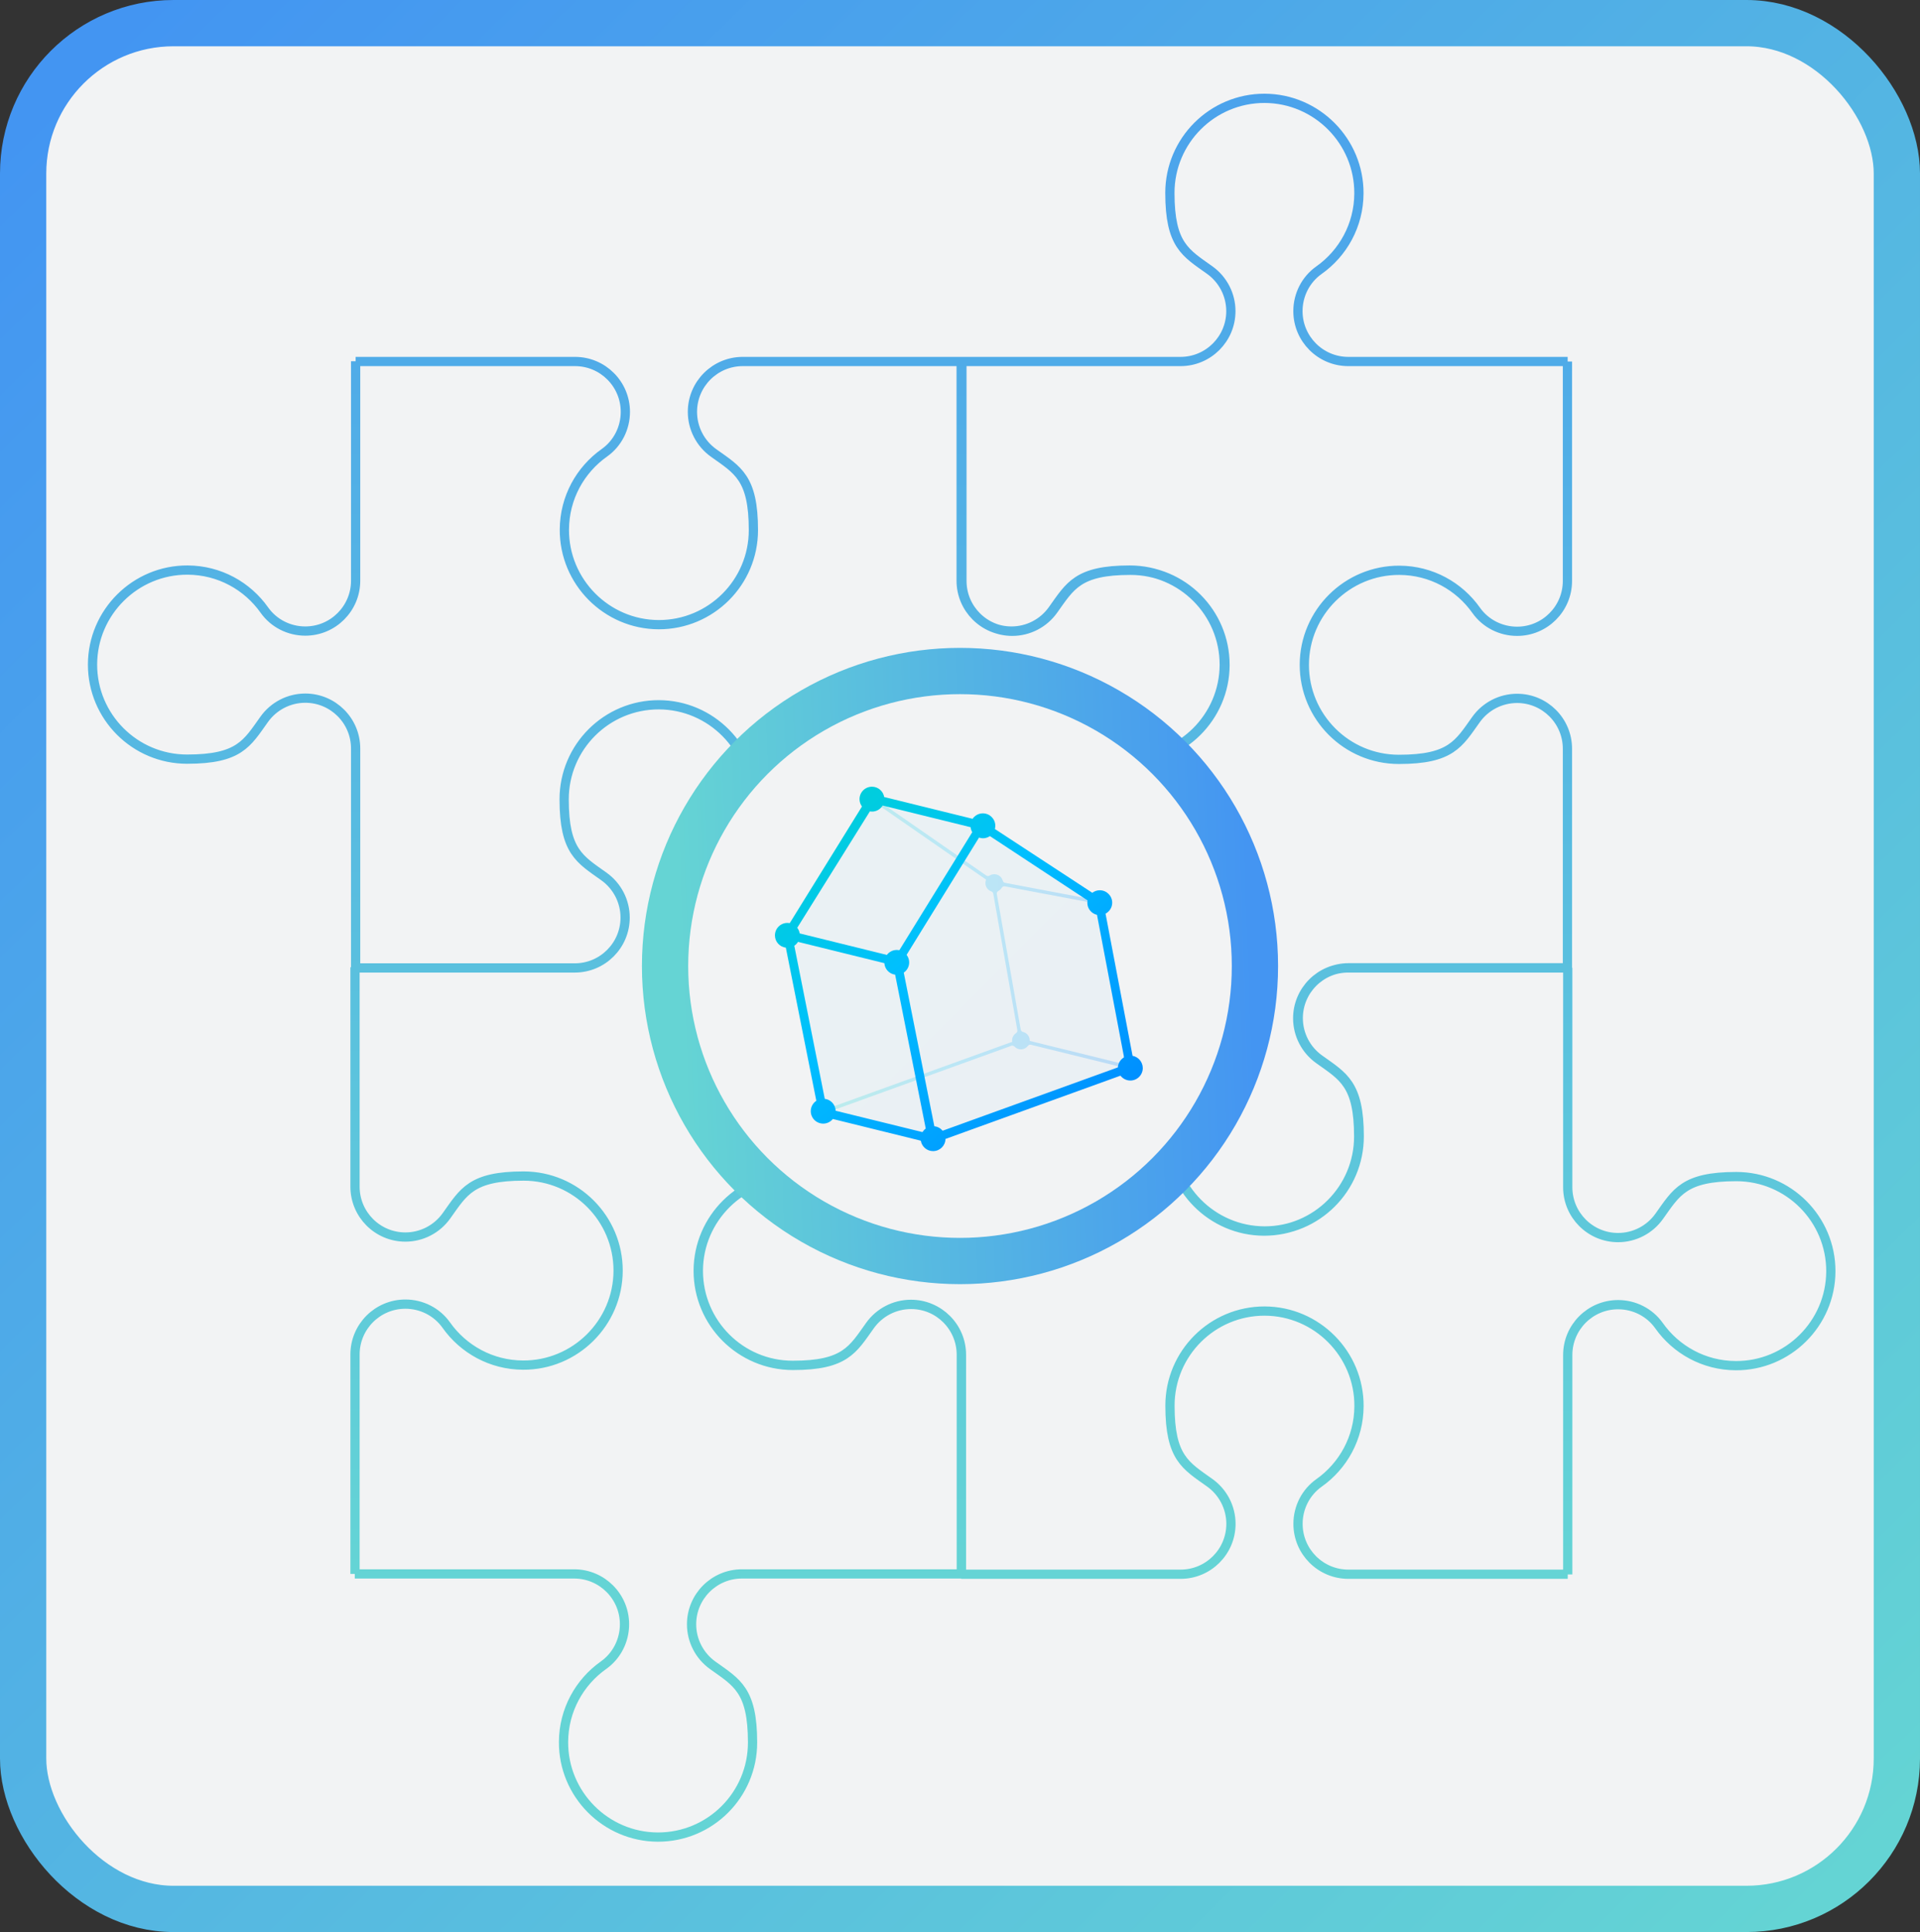
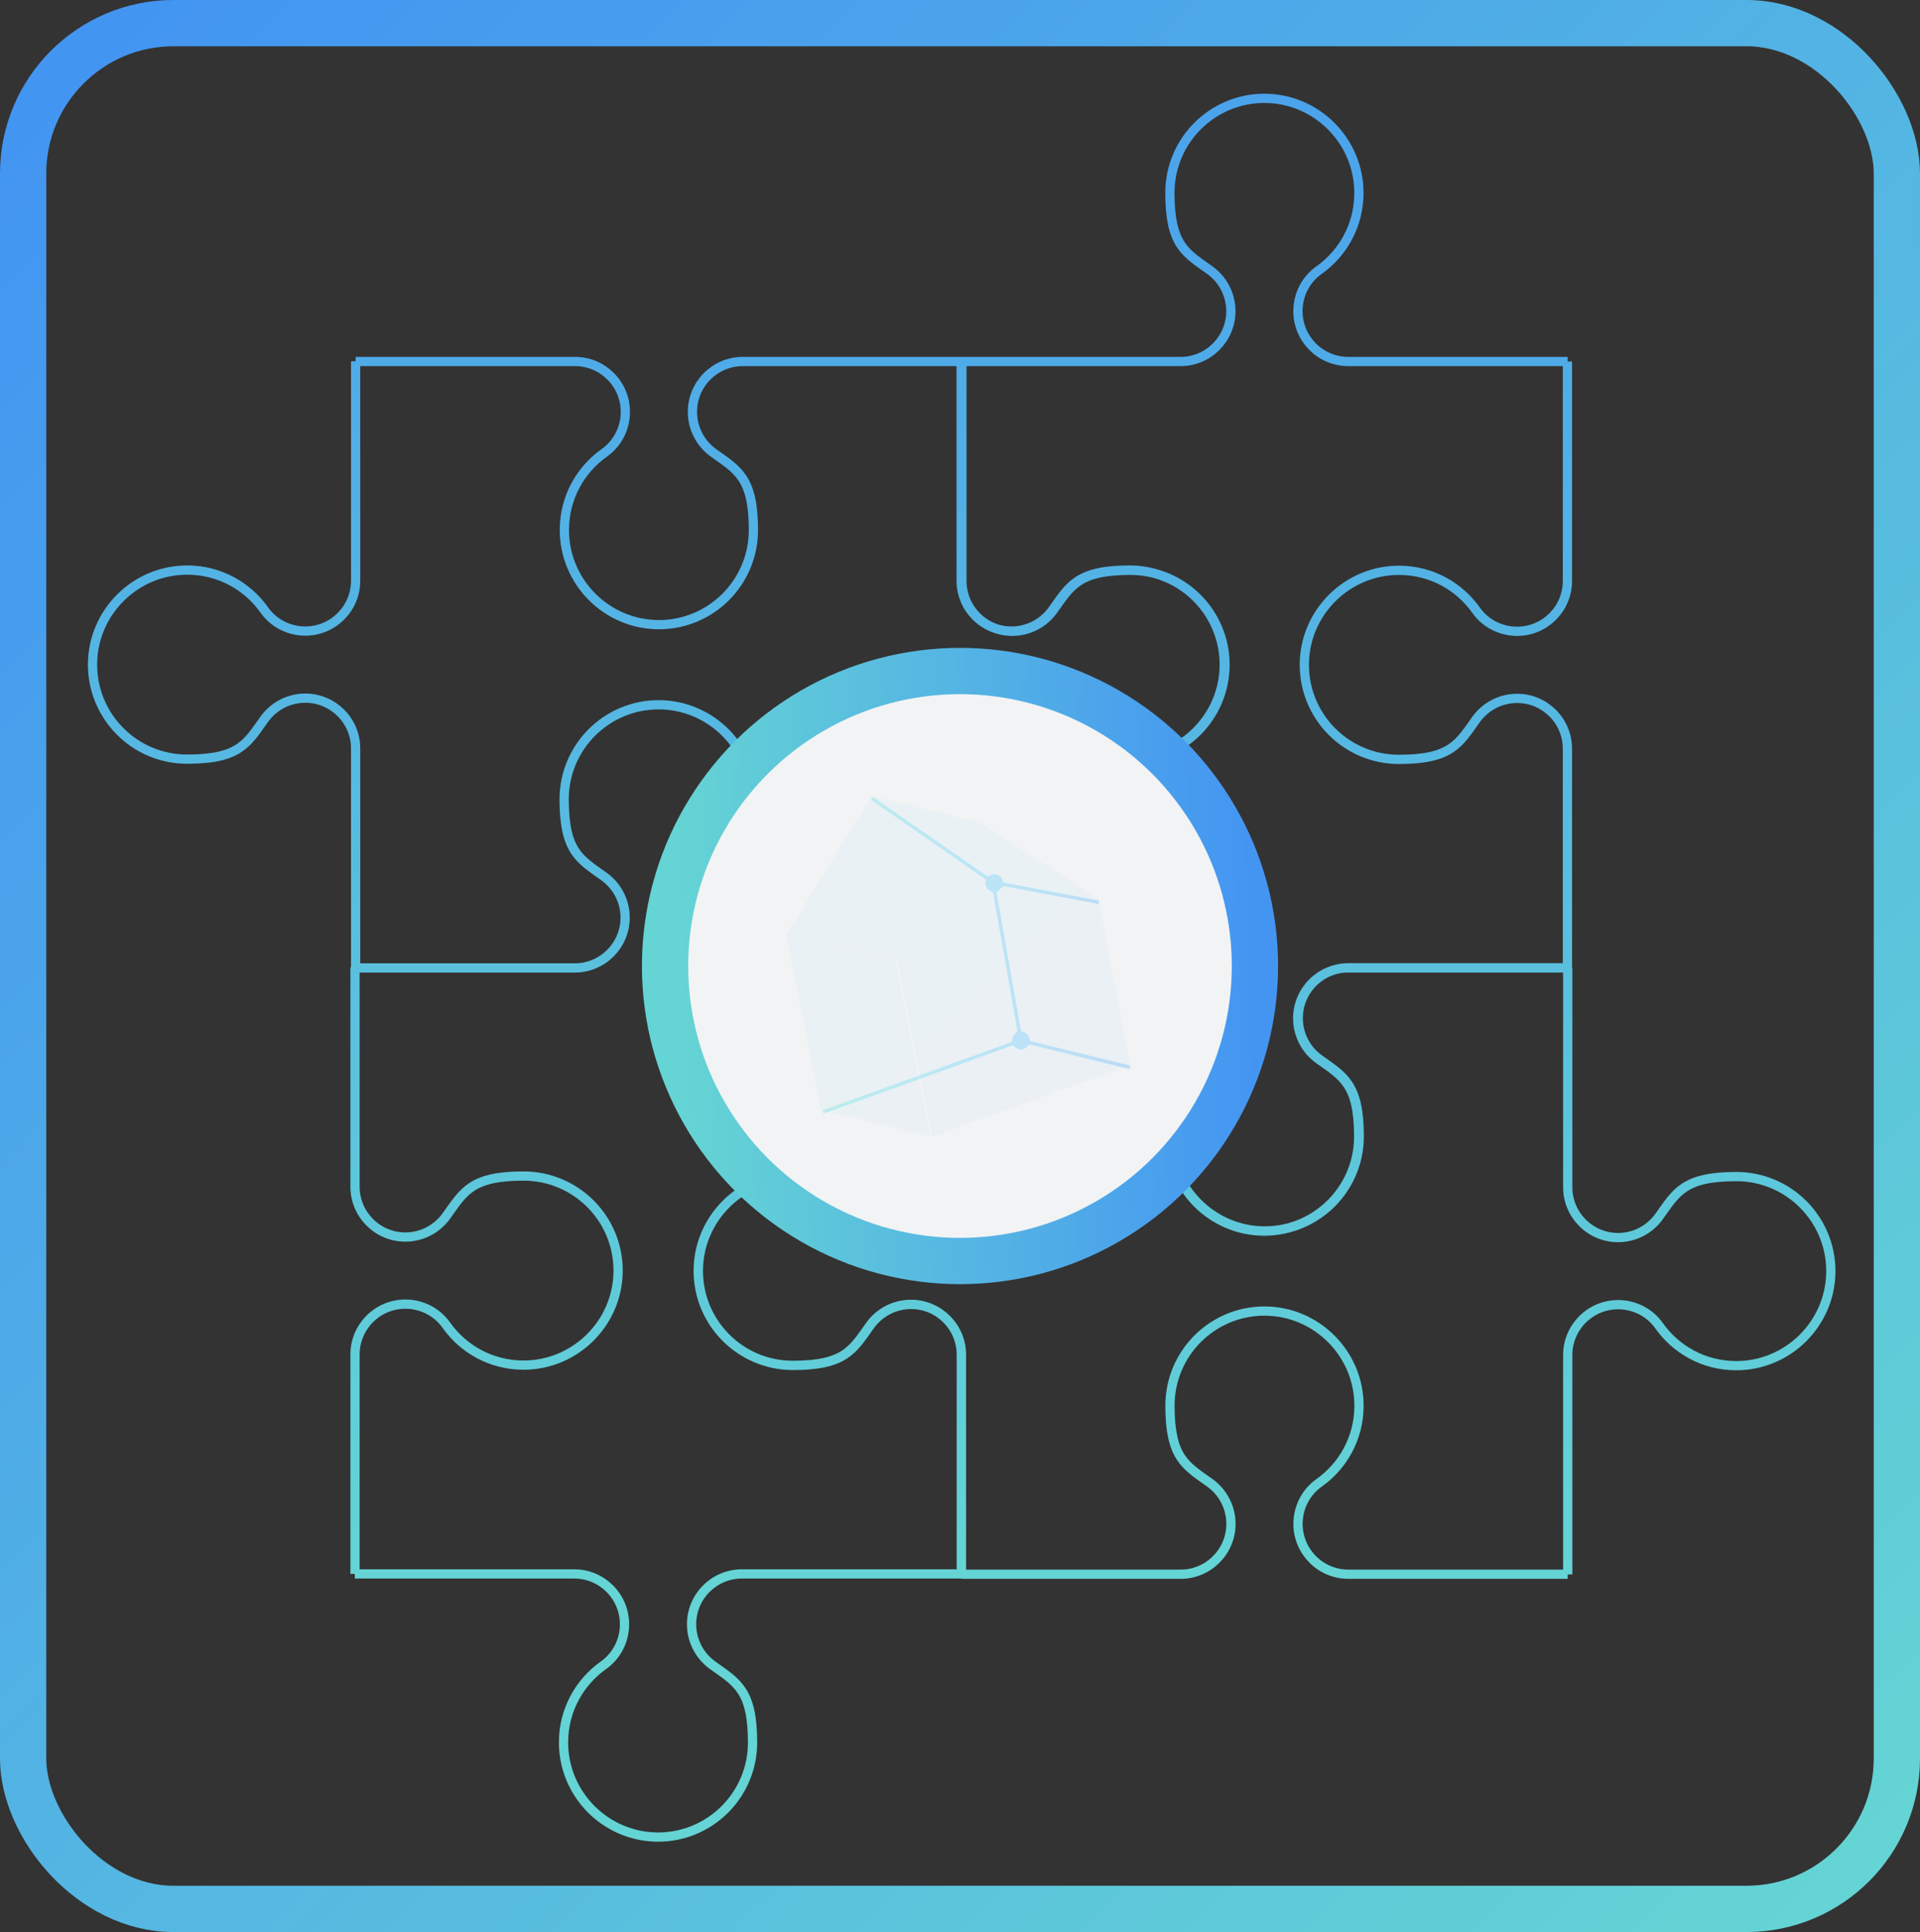
<svg xmlns="http://www.w3.org/2000/svg" width="332" height="334" viewBox="0 0 332 334" fill="none">
  <rect x="0" y="0" width="332" height="334" fill="#333333" stroke="none" />
-   <rect x="4" y="4" width="324" height="326" rx="26" fill="#F2F3F4" />
  <rect x="4" y="4" width="324" height="326" rx="26" stroke="url(#paint0_linear_2368_957)" stroke-width="8" />
  <path d="M61.495 62.455V100.387C61.495 105.194 57.594 109.095 52.787 109.095C49.991 109.095 47.342 107.763 45.718 105.473C42.775 101.306 37.942 98.577 32.456 98.55C23.429 98.497 16.027 105.833 16 114.86C15.987 123.9 23.31 131.237 32.35 131.237C41.39 131.237 42.709 128.52 45.678 124.366C47.315 122.063 49.965 120.692 52.787 120.692C57.594 120.692 61.495 124.593 61.495 129.399V167.332M166.332 167.332H128.399C123.593 167.332 119.692 163.43 119.692 158.624C119.692 155.828 121.023 153.178 123.313 151.554C127.481 148.612 130.21 143.779 130.237 138.293C130.29 129.266 122.954 121.863 113.927 121.837C104.886 121.823 97.55 129.146 97.55 138.187C97.55 147.227 100.266 148.545 104.42 151.514C106.724 153.152 108.095 155.801 108.095 158.624C108.095 163.43 104.194 167.332 99.387 167.332H61.455M166.332 167.371V129.439C166.332 124.633 170.233 120.732 175.039 120.732C177.835 120.732 180.485 122.063 182.109 124.353C185.051 128.52 189.885 131.25 195.37 131.276C204.397 131.33 211.8 123.994 211.826 114.966C211.84 105.926 204.517 98.59 195.477 98.59C186.436 98.59 185.118 101.306 182.149 105.46C180.511 107.763 177.862 109.135 175.039 109.135C170.233 109.135 166.332 105.234 166.332 100.427V62.495M61.495 62.495H99.427C104.234 62.495 108.135 66.396 108.135 71.202C108.135 73.998 106.803 76.648 104.513 78.272C100.346 81.215 97.617 86.048 97.59 91.533C97.537 100.56 104.873 107.963 113.9 107.99C122.94 108.003 130.276 100.68 130.276 91.64C130.276 82.6 127.56 81.281 123.406 78.312C121.103 76.675 119.732 74.025 119.732 71.202C119.732 66.396 123.633 62.495 128.439 62.495H166.372M166.252 167.265V205.197C166.252 210.004 162.351 213.905 157.544 213.905C154.748 213.905 152.099 212.573 150.474 210.283C147.532 206.116 142.699 203.387 137.213 203.36C128.186 203.307 120.784 210.643 120.757 219.67C120.744 228.71 128.066 236.047 137.107 236.047C146.147 236.047 147.465 233.33 150.434 229.176C152.072 226.873 154.722 225.502 157.544 225.502C162.351 225.502 166.252 229.403 166.252 234.209V272.142M271.088 272.142H233.156C228.349 272.142 224.448 268.24 224.448 263.434C224.448 260.638 225.78 257.988 228.07 256.364C232.237 253.422 234.967 248.589 234.993 243.103C235.047 234.076 227.71 226.673 218.683 226.647C209.643 226.633 202.307 233.956 202.307 242.997C202.307 252.037 205.023 253.355 209.177 256.324C211.48 257.962 212.852 260.611 212.852 263.434C212.852 268.24 208.951 272.142 204.144 272.142H166.212M271.088 272.182V234.249C271.088 229.443 274.989 225.542 279.796 225.542C282.592 225.542 285.241 226.873 286.866 229.163C289.808 233.33 294.641 236.06 300.127 236.086C309.154 236.14 316.557 228.804 316.583 219.776C316.597 210.736 309.274 203.4 300.233 203.4C291.193 203.4 289.875 206.116 286.906 210.27C285.268 212.573 282.618 213.945 279.796 213.945C274.989 213.945 271.088 210.044 271.088 205.237V167.305M166.252 167.305H204.184C208.991 167.305 212.892 171.206 212.892 176.012C212.892 178.808 211.56 181.458 209.27 183.082C205.103 186.025 202.373 190.858 202.347 196.343C202.294 205.37 209.63 212.773 218.657 212.8C227.697 212.813 235.033 205.49 235.033 196.45C235.033 187.409 232.317 186.091 228.163 183.122C225.86 181.485 224.488 178.835 224.488 176.012C224.488 171.206 228.39 167.305 233.196 167.305H271.128M271.075 62.495H233.143C228.336 62.495 224.435 58.594 224.435 53.787C224.435 50.991 225.767 48.342 228.057 46.718C232.224 43.775 234.953 38.942 234.98 33.456C235.033 24.429 227.697 17.027 218.67 17C209.63 16.987 202.293 24.31 202.293 33.35C202.293 42.39 205.01 43.709 209.164 46.678C211.467 48.315 212.838 50.965 212.838 53.787C212.838 58.594 208.937 62.495 204.131 62.495H166.198M166.198 167.332V129.399C166.198 124.593 170.1 120.692 174.906 120.692C177.702 120.692 180.352 122.023 181.976 124.313C184.918 128.48 189.751 131.21 195.237 131.237C204.264 131.29 211.667 123.954 211.693 114.927C211.707 105.886 204.384 98.55 195.343 98.55C186.303 98.55 184.985 101.266 182.016 105.42C180.378 107.724 177.729 109.095 174.906 109.095C170.1 109.095 166.198 105.194 166.198 100.387V62.455M166.159 167.332H204.091C208.897 167.332 212.798 171.233 212.798 176.039C212.798 178.835 211.467 181.485 209.177 183.109C205.01 186.051 202.28 190.884 202.254 196.37C202.2 205.397 209.536 212.8 218.564 212.826C227.604 212.84 234.94 205.517 234.94 196.477C234.94 187.436 232.224 186.118 228.07 183.149C225.767 181.511 224.395 178.862 224.395 176.039C224.395 171.233 228.296 167.332 233.103 167.332H271.035M271.035 62.495V100.427C271.035 105.234 267.134 109.135 262.328 109.135C259.532 109.135 256.882 107.803 255.258 105.513C252.315 101.346 247.482 98.617 241.997 98.59C232.97 98.537 225.567 105.873 225.54 114.9C225.527 123.94 232.85 131.276 241.89 131.276C250.931 131.276 252.249 128.56 255.218 124.406C256.855 122.103 259.505 120.732 262.328 120.732C267.134 120.732 271.035 124.633 271.035 129.439V167.371M61.388 272.088V234.156C61.388 229.349 65.29 225.448 70.096 225.448C72.892 225.448 75.541 226.78 77.166 229.07C80.108 233.237 84.941 235.967 90.427 235.993C99.454 236.047 106.857 228.71 106.883 219.683C106.897 210.643 99.574 203.307 90.533 203.307C81.493 203.307 80.175 206.023 77.206 210.177C75.568 212.48 72.919 213.852 70.096 213.852C65.29 213.852 61.388 209.951 61.388 205.144V167.212M61.349 272.088H99.281C104.087 272.088 107.988 275.989 107.988 280.796C107.988 283.592 106.657 286.241 104.367 287.866C100.2 290.808 97.47 295.641 97.444 301.127C97.39 310.154 104.726 317.557 113.754 317.583C122.794 317.597 130.13 310.274 130.13 301.233C130.13 292.193 127.414 290.875 123.26 287.906C120.957 286.268 119.585 283.618 119.585 280.796C119.585 275.989 123.486 272.088 128.293 272.088H166.225M166.225 167.252V205.184C166.225 209.991 162.324 213.892 157.518 213.892C154.722 213.892 152.072 212.56 150.448 210.27C147.505 206.103 142.672 203.373 137.187 203.347C128.16 203.293 120.757 210.63 120.73 219.657C120.717 228.697 128.04 236.033 137.08 236.033C146.121 236.033 147.439 233.317 150.408 229.163C152.045 226.86 154.695 225.488 157.518 225.488C162.324 225.488 166.225 229.389 166.225 234.196V272.128" stroke="url(#paint1_linear_2368_957)" stroke-width="1.598" stroke-miterlimit="10" />
  <circle cx="166" cy="167" r="51" fill="#F2F3F4" stroke="url(#paint2_linear_2368_957)" stroke-width="8" />
  <g clip-path="url(#clip0_2368_957)">
    <g opacity="0.05">
      <path opacity="0.7" d="M189.98 155.55L169.661 142.254L150.774 137.593L136.196 161.183L155.089 165.838L161.181 196.464L195.41 184.099L189.98 155.55Z" fill="url(#paint3_linear_2368_957)" />
      <path opacity="0.7" d="M135.868 161.183L141.967 191.809L160.853 196.464L154.761 165.838L135.868 161.183Z" fill="url(#paint4_linear_2368_957)" />
    </g>
-     <path opacity="0.2" d="M195.493 184.242L178.057 179.945C178.057 179.922 178.063 179.898 178.063 179.88C178.063 179.152 177.556 178.549 176.875 178.388C176.678 178.34 176.535 178.179 176.499 177.982L172.364 154.559C172.322 154.332 172.442 154.118 172.644 154.01C172.883 153.885 173.08 153.694 173.223 153.467C173.337 153.282 173.545 153.181 173.76 153.223L189.944 156.284L190.057 155.699L173.796 152.62C173.605 152.584 173.45 152.447 173.402 152.262C173.229 151.611 172.638 151.128 171.928 151.128C171.624 151.128 171.344 151.217 171.105 151.367C170.932 151.474 170.711 151.474 170.544 151.355L150.959 137.79L150.619 138.28L170.514 152.065C170.437 152.25 170.395 152.453 170.395 152.662C170.395 153.33 170.824 153.897 171.427 154.106C171.6 154.165 171.719 154.315 171.749 154.494L175.915 178.084C175.95 178.286 175.855 178.489 175.682 178.609C175.27 178.883 175.002 179.349 175.002 179.88C175.002 179.957 175.013 180.035 175.025 180.107L142.205 191.964L142.408 192.525L174.876 180.793C175.067 180.721 175.282 180.775 175.425 180.924C175.706 181.223 176.094 181.408 176.535 181.408C177.03 181.408 177.466 181.169 177.746 180.805C177.872 180.638 178.081 180.56 178.278 180.614L195.35 184.821L195.493 184.242Z" fill="url(#paint5_linear_2368_957)" />
-     <path d="M195.839 182.523L191.167 157.949C191.847 157.585 192.319 156.881 192.319 156.057C192.319 154.87 191.358 153.903 190.165 153.903C189.681 153.903 189.24 154.07 188.876 154.338L172.03 143.31C172.078 143.131 172.107 142.952 172.107 142.761C172.107 141.574 171.147 140.607 169.953 140.607C169.213 140.607 168.563 140.983 168.175 141.55L152.893 137.784C152.72 136.77 151.842 136 150.78 136C149.593 136 148.626 136.961 148.626 138.154C148.626 138.632 148.787 139.067 149.05 139.425L136.56 159.584L136.554 159.59C136.423 159.566 136.291 159.548 136.154 159.548C134.967 159.548 134 160.509 134 161.702C134 162.801 134.823 163.696 135.886 163.827L141.155 190.287C141.155 190.293 141.155 190.293 141.155 190.299C140.576 190.687 140.194 191.344 140.194 192.09C140.194 193.277 141.155 194.244 142.348 194.244C143.023 194.244 143.619 193.928 144.013 193.444C144.019 193.444 144.025 193.444 144.037 193.45L159.039 197.15C159.105 197.168 159.17 197.192 159.23 197.216C159.403 198.23 160.28 199 161.342 199C162.518 199 163.467 198.063 163.491 196.893L193.751 185.955C194.145 186.462 194.753 186.796 195.452 186.796C196.639 186.796 197.606 185.835 197.606 184.642C197.6 183.586 196.842 182.708 195.839 182.523ZM155.512 164.269C155.369 164.239 155.22 164.221 155.065 164.221C154.366 164.221 153.746 164.561 153.352 165.08L138.279 161.362C138.219 160.998 138.07 160.664 137.855 160.39L150.416 140.267C150.535 140.285 150.661 140.303 150.786 140.303C151.568 140.303 152.248 139.879 152.624 139.252L167.835 143C167.871 143.31 167.966 143.603 168.121 143.859L155.512 164.269ZM144.497 192.018C144.461 190.95 143.655 190.09 142.617 189.959L137.348 163.493C137.61 163.32 137.825 163.093 137.986 162.824L152.922 166.506C152.988 167.539 153.77 168.362 154.784 168.494L160.077 195.097C159.85 195.264 159.66 195.473 159.51 195.712L144.497 192.018ZM162.995 195.473C162.643 195.049 162.142 194.763 161.563 194.703L156.276 168.142C156.843 167.754 157.213 167.103 157.213 166.369C157.213 165.88 157.04 165.432 156.765 165.068L169.291 144.796C169.5 144.868 169.726 144.916 169.959 144.916C170.413 144.916 170.83 144.772 171.176 144.54L188.058 155.657C188.034 155.789 188.016 155.92 188.016 156.057C188.016 157.084 188.732 157.931 189.687 158.152L194.324 182.553C194.342 182.637 194.348 182.72 194.342 182.804C193.751 183.156 193.351 183.783 193.303 184.505C193.256 184.529 193.214 184.552 193.166 184.57L162.995 195.473Z" fill="url(#paint6_linear_2368_957)" />
+     <path opacity="0.2" d="M195.493 184.242L178.057 179.945C178.057 179.922 178.063 179.898 178.063 179.88C178.063 179.152 177.556 178.549 176.875 178.388C176.678 178.34 176.535 178.179 176.499 177.982L172.364 154.559C172.322 154.332 172.442 154.118 172.644 154.01C173.337 153.282 173.545 153.181 173.76 153.223L189.944 156.284L190.057 155.699L173.796 152.62C173.605 152.584 173.45 152.447 173.402 152.262C173.229 151.611 172.638 151.128 171.928 151.128C171.624 151.128 171.344 151.217 171.105 151.367C170.932 151.474 170.711 151.474 170.544 151.355L150.959 137.79L150.619 138.28L170.514 152.065C170.437 152.25 170.395 152.453 170.395 152.662C170.395 153.33 170.824 153.897 171.427 154.106C171.6 154.165 171.719 154.315 171.749 154.494L175.915 178.084C175.95 178.286 175.855 178.489 175.682 178.609C175.27 178.883 175.002 179.349 175.002 179.88C175.002 179.957 175.013 180.035 175.025 180.107L142.205 191.964L142.408 192.525L174.876 180.793C175.067 180.721 175.282 180.775 175.425 180.924C175.706 181.223 176.094 181.408 176.535 181.408C177.03 181.408 177.466 181.169 177.746 180.805C177.872 180.638 178.081 180.56 178.278 180.614L195.35 184.821L195.493 184.242Z" fill="url(#paint5_linear_2368_957)" />
  </g>
  <defs>
    <linearGradient id="paint0_linear_2368_957" x1="14" y1="11" x2="320" y2="324" gradientUnits="userSpaceOnUse">
      <stop stop-color="#4395F2" />
      <stop offset="1" stop-color="#64D4D4" />
    </linearGradient>
    <linearGradient id="paint1_linear_2368_957" x1="144.067" y1="-52.968" x2="143.478" y2="272.128" gradientUnits="userSpaceOnUse">
      <stop stop-color="#4495F2" />
      <stop offset="1" stop-color="#64D4D5" />
    </linearGradient>
    <linearGradient id="paint2_linear_2368_957" x1="216.5" y1="163.5" x2="117.5" y2="167" gradientUnits="userSpaceOnUse">
      <stop stop-color="#4495F2" />
      <stop offset="1" stop-color="#65D4D4" />
    </linearGradient>
    <linearGradient id="paint3_linear_2368_957" x1="53.172" y1="54.711" x2="226.357" y2="226.306" gradientUnits="userSpaceOnUse">
      <stop stop-color="#00D4CF" />
      <stop offset="0.139" stop-color="#00CFDA" />
      <stop offset="0.379" stop-color="#00C3F6" />
      <stop offset="0.445" stop-color="#00BFFF" />
      <stop offset="0.753" stop-color="#009EFF" />
      <stop offset="0.935" stop-color="#0089FF" />
    </linearGradient>
    <linearGradient id="paint4_linear_2368_957" x1="38.281" y1="69.741" x2="211.465" y2="241.336" gradientUnits="userSpaceOnUse">
      <stop stop-color="#00D4CF" />
      <stop offset="0.139" stop-color="#00CFDA" />
      <stop offset="0.379" stop-color="#00C3F6" />
      <stop offset="0.445" stop-color="#00BFFF" />
      <stop offset="0.753" stop-color="#009EFF" />
      <stop offset="0.935" stop-color="#0089FF" />
    </linearGradient>
    <linearGradient id="paint5_linear_2368_957" x1="142.205" y1="165.158" x2="195.493" y2="165.158" gradientUnits="userSpaceOnUse">
      <stop stop-color="#00D4CF" />
      <stop offset="0.139" stop-color="#00CFDA" />
      <stop offset="0.379" stop-color="#00C3F6" />
      <stop offset="0.445" stop-color="#00BFFF" />
      <stop offset="0.753" stop-color="#009EFF" />
      <stop offset="0.935" stop-color="#0089FF" />
    </linearGradient>
    <linearGradient id="paint6_linear_2368_957" x1="129.542" y1="134.213" x2="194.047" y2="204.238" gradientUnits="userSpaceOnUse">
      <stop stop-color="#00D4CF" />
      <stop offset="0.139" stop-color="#00CFDA" />
      <stop offset="0.379" stop-color="#00C3F6" />
      <stop offset="0.445" stop-color="#00BFFF" />
      <stop offset="0.753" stop-color="#009EFF" />
      <stop offset="0.935" stop-color="#0089FF" />
    </linearGradient>
    <clipPath id="clip0_2368_957">
      <rect width="63.606" height="63" fill="white" transform="translate(134 136)" />
    </clipPath>
  </defs>
</svg>